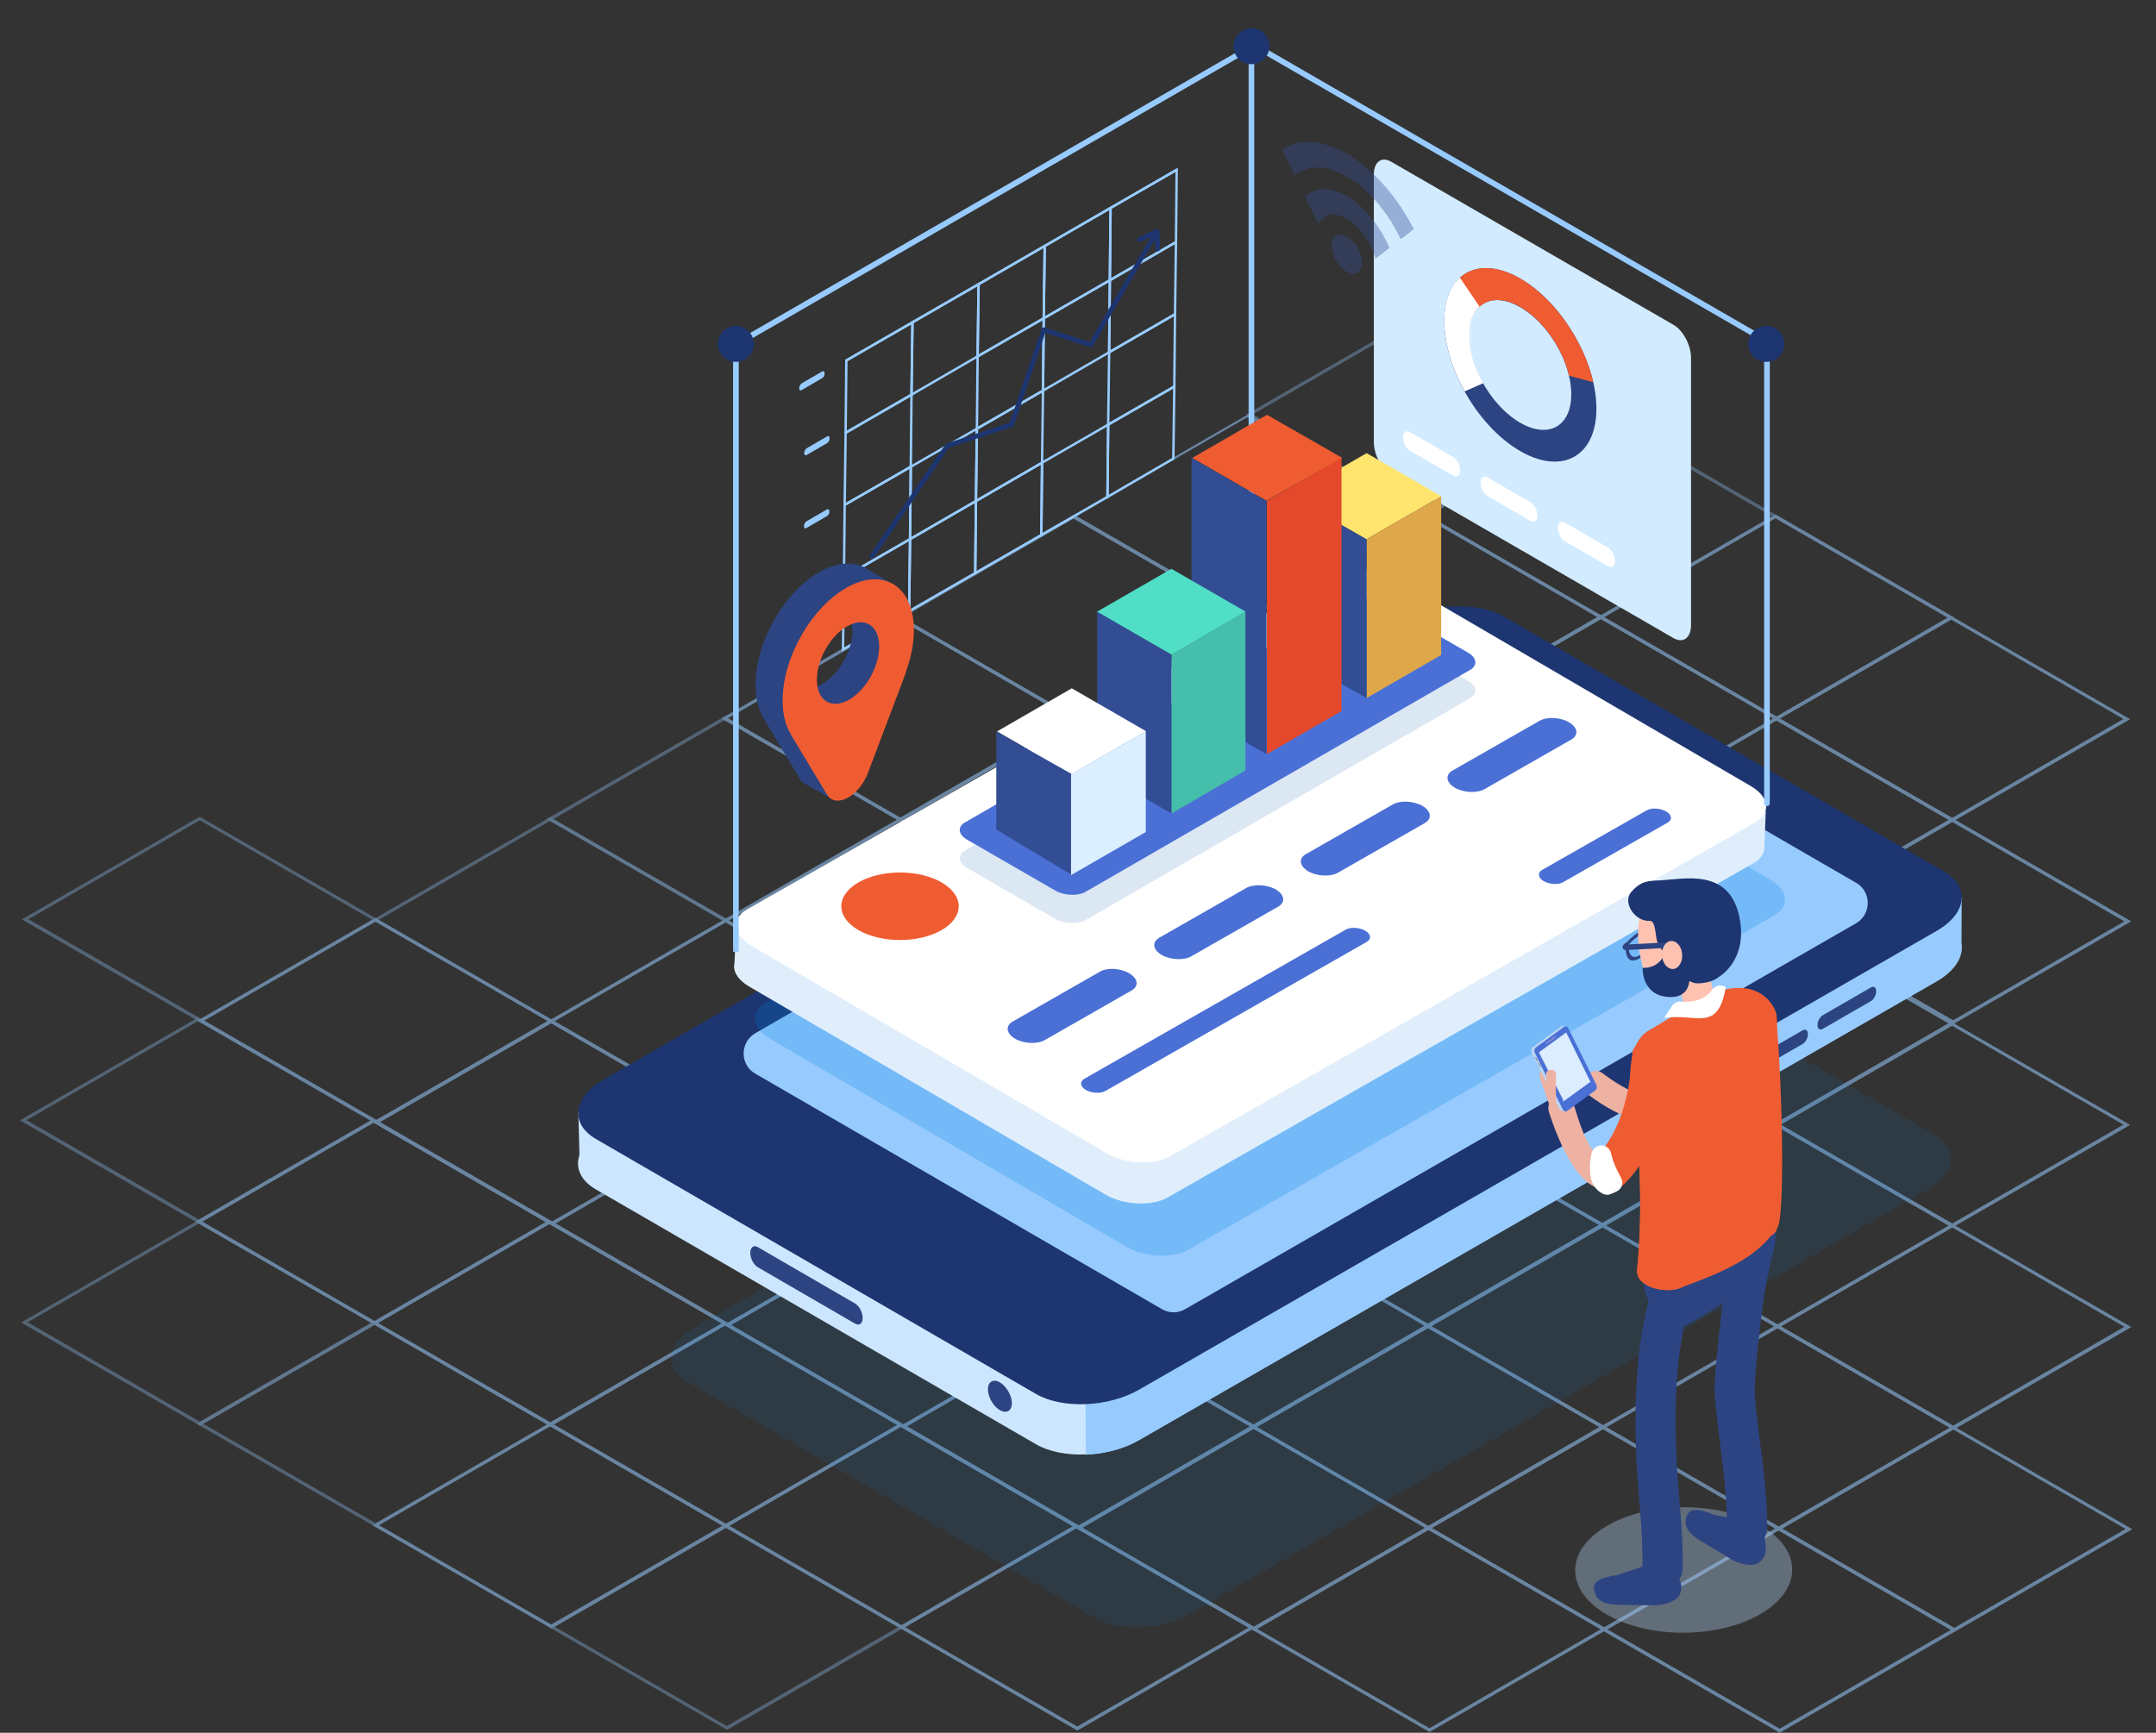
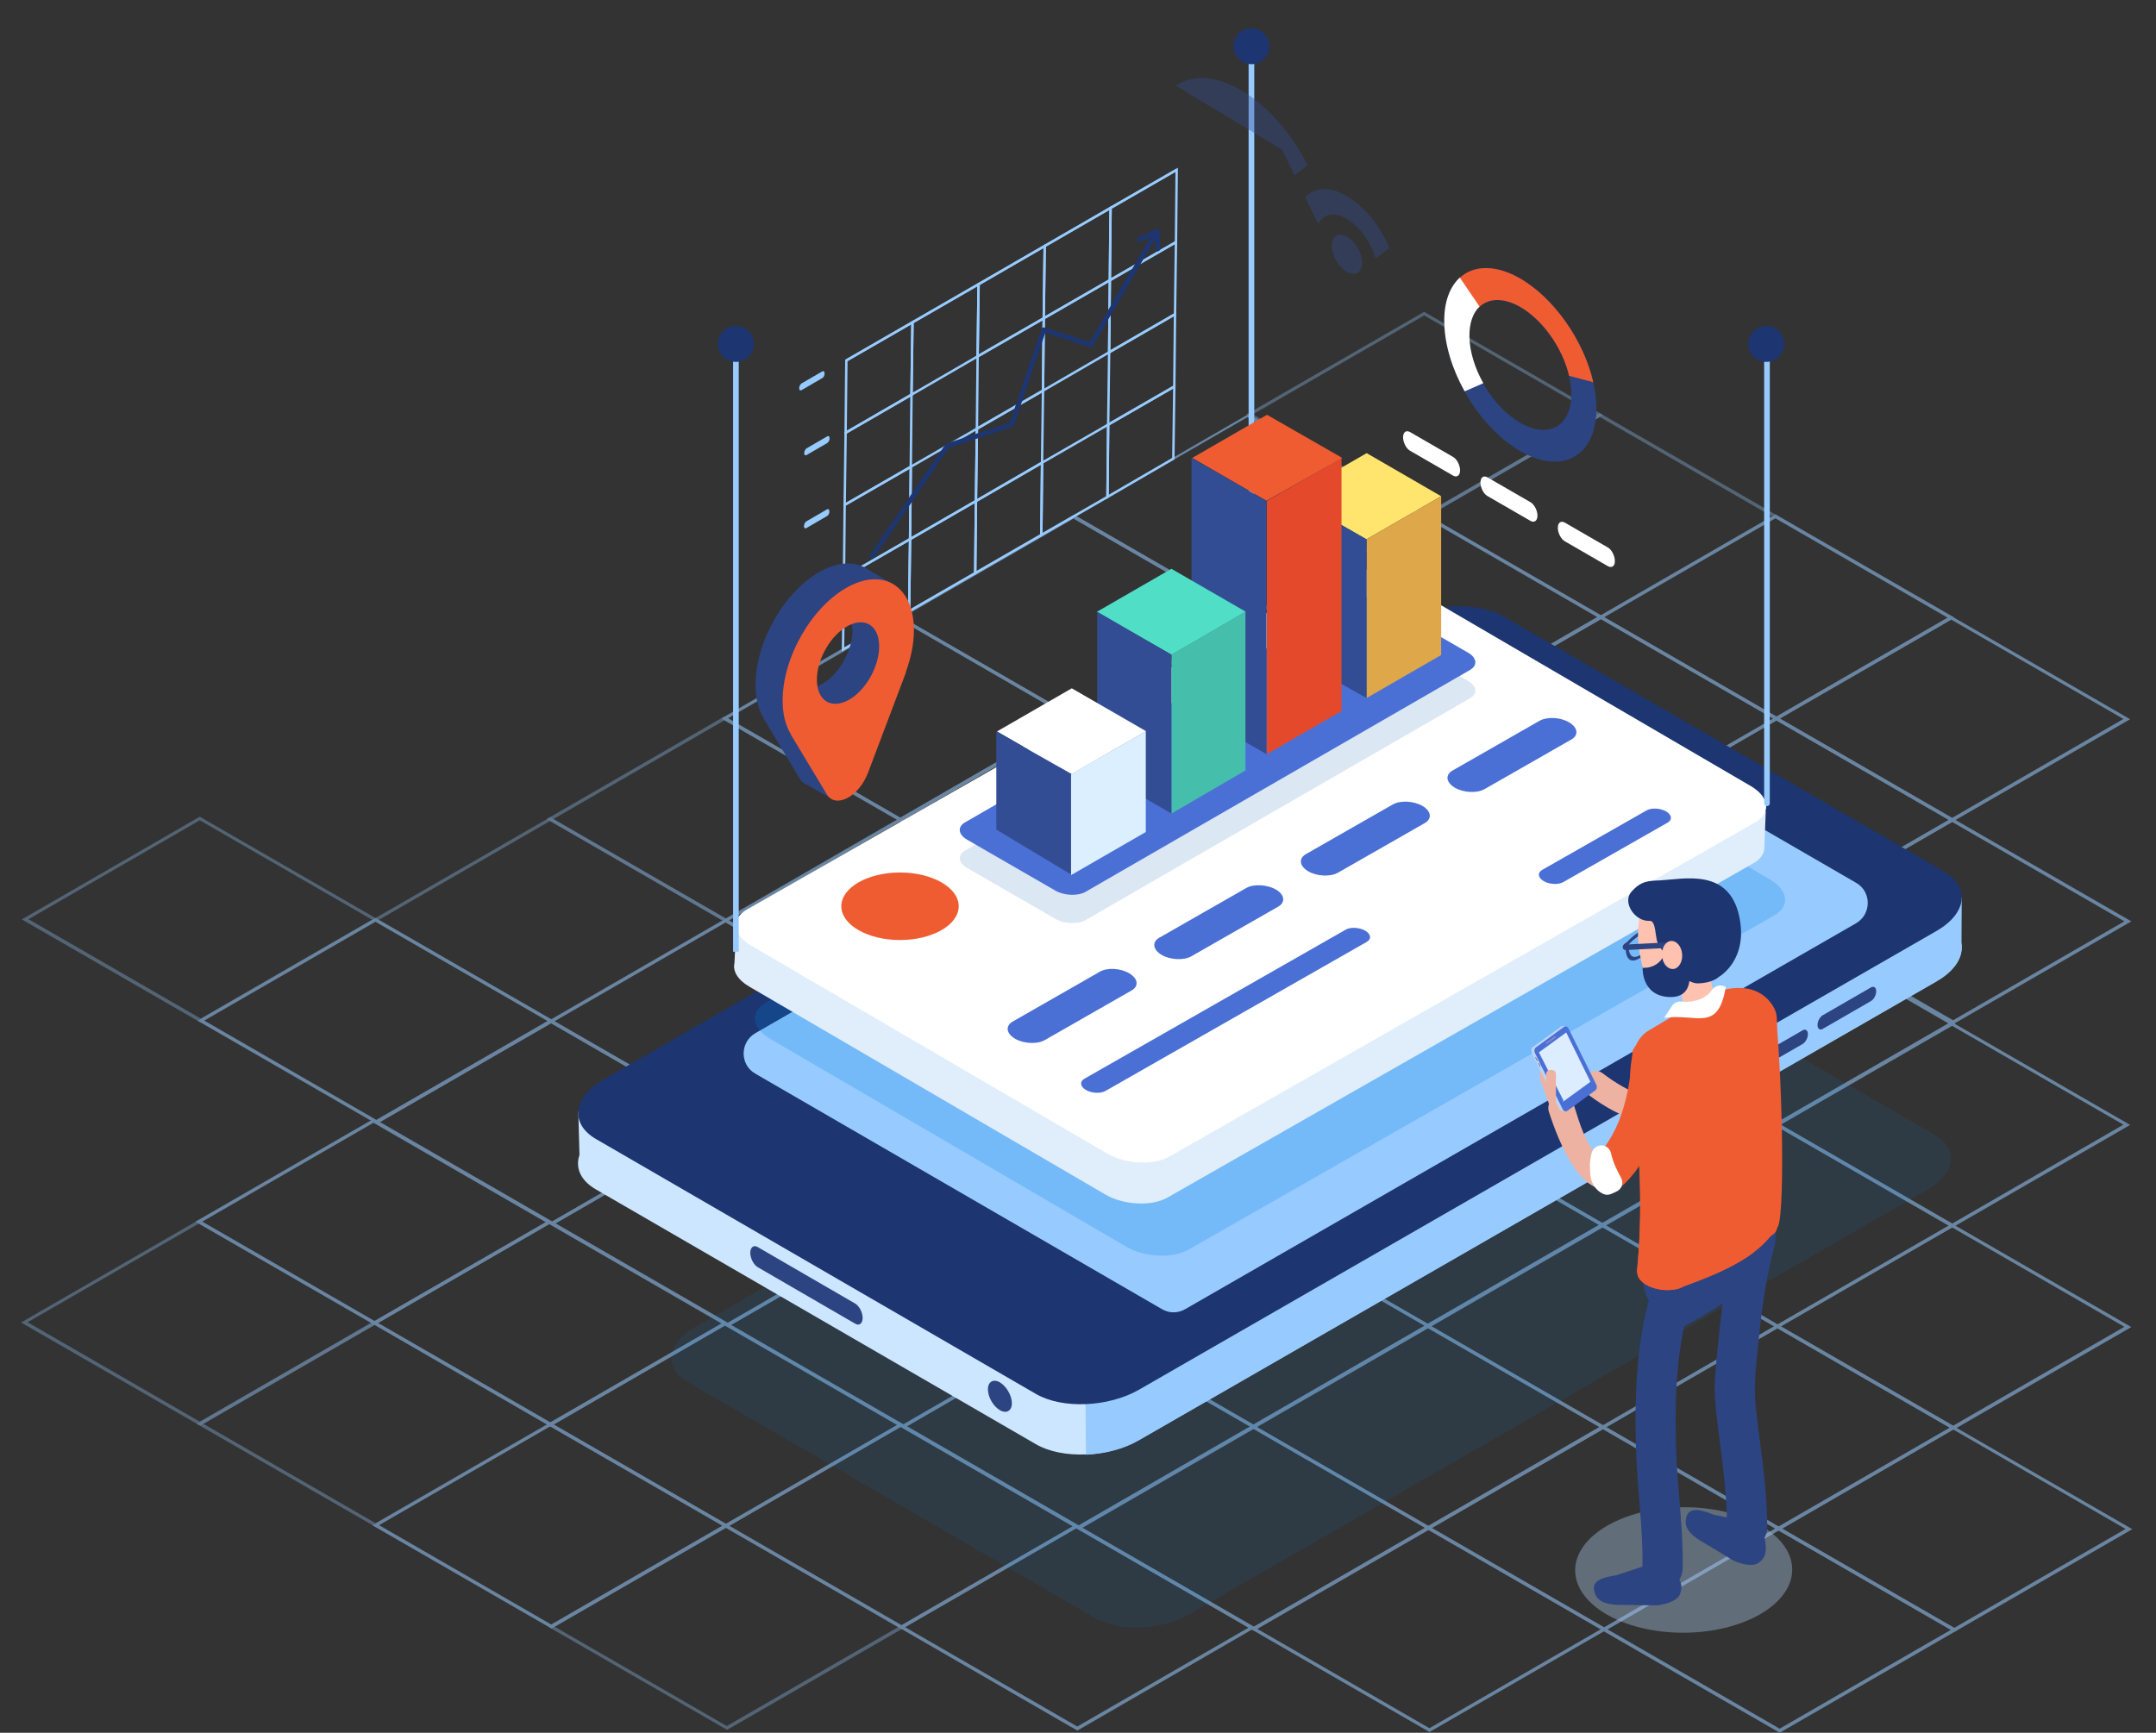
<svg xmlns="http://www.w3.org/2000/svg" xmlns:ns1="http://sodipodi.sourceforge.net/DTD/sodipodi-0.dtd" xmlns:ns2="http://www.inkscape.org/namespaces/inkscape" id="Calque_1" x="0px" y="0px" viewBox="0 0 900 723.5" xml:space="preserve" ns1:docname="data-science-discovery.svg" width="900" height="723.5" ns2:version="0.92.3 (2405546, 2018-03-11)">
  <rect x="0" y="0" width="900" height="723.5" fill="#333333" stroke="none" />
  <defs id="defs426" />
  <style type="text/css" id="style2"> .st0{opacity:0.54;} .st1{fill:#97CBFF;} .st2{opacity:0.59;fill:#97CBFF;enable-background:new ;} .st3{fill:#D2EBFF;} .st4{opacity:9.000000e-02;fill:#0091FF;enable-background:new ;} .st5{fill:#CCE6FF;} .st6{fill:#2C4482;} .st7{fill:#1D3570;} .st8{fill:url(#SVGID_1_);} .st9{opacity:0.23;fill:#007EDE;enable-background:new ;} .st10{fill:none;stroke:#97CBFF;stroke-width:2.357;stroke-miterlimit:10;} .st11{fill:none;stroke:#97CBFF;stroke-miterlimit:10;} .st12{fill:none;stroke:#A8C4E5;stroke-miterlimit:10;} .st13{fill:url(#SVGID_2_);} .st14{fill:#FFFFFF;} .st15{fill:#4A70D6;} .st16{fill:#F05C32;} .st17{opacity:0.4;fill:#A8C4E5;enable-background:new ;} .st18{fill:#FFE46E;} .st19{fill:#DEA749;} .st20{fill:#324D94;} .st21{fill:#E5492B;} .st22{fill:#50DEC6;} .st23{fill:#45BFAB;} .st24{fill:#DBEFFF;} .st25{fill:none;stroke:#97CBFF;stroke-width:2.357;stroke-linecap:round;stroke-miterlimit:10;} .st26{opacity:0.46;fill:#FFFFFF;enable-background:new ;} .st27{fill:#513554;} .st28{fill:#FCFEFF;} .st29{fill:#FFC2B0;} .st30{fill:#EDB2A1;} .st31{fill:#BBD6F2;} .st32{fill:#45446C;} .st33{fill:#DBEDFF;} .st34{fill:#8787CC;} .st35{fill:none;stroke:#1D3570;stroke-width:2;stroke-linecap:round;stroke-linejoin:round;stroke-miterlimit:10;} .st36{opacity:0.38;} </style>
  <g id="background" transform="translate(-518)">
    <g class="st0" id="g118" style="opacity:0.54">
      <g id="g116">
        <path class="st1" d="m 1040,343.3 -0.3,-0.2 -74.4,-42.9 74.3,-42.9 74.7,43.1 z m -71.9,-43.1 71.9,41.5 71.5,-41.3 -71.9,-41.5 z" id="path4" ns2:connector-curvature="0" style="fill:#97cbff" />
        <path class="st1" d="m 1113.4,385.7 -0.3,-0.2 -74.4,-42.9 74.3,-42.9 74.7,43.1 z m -72,-43.2 71.9,41.5 71.5,-41.3 -71.9,-41.5 z" id="path6" ns2:connector-curvature="0" style="fill:#97cbff" />
        <path class="st1" d="m 1186.7,428 -0.3,-0.2 -74.4,-42.9 74.3,-42.9 0.3,0.2 74.4,42.9 z m -71.9,-43.1 71.9,41.5 71.5,-41.3 -71.9,-41.5 z" id="path8" ns2:connector-curvature="0" style="fill:#97cbff" />
        <path class="st1" d="m 1260,470.4 -0.3,-0.2 -74.4,-42.9 74.3,-42.9 0.3,0.2 74.4,42.9 z m -71.9,-43.2 71.9,41.5 71.5,-41.3 -71.9,-41.5 z" id="path10" ns2:connector-curvature="0" style="fill:#97cbff" />
        <path class="st1" d="m 967.1,385.4 -0.3,-0.2 -74.4,-42.9 74.3,-42.9 74.7,43.1 z m -71.9,-43.1 71.9,41.5 71.5,-41.3 -71.9,-41.5 z" id="path12" ns2:connector-curvature="0" style="fill:#97cbff" />
        <path class="st1" d="m 1040.5,427.7 -0.3,-0.2 -74.4,-42.9 74.3,-42.9 0.3,0.2 74.4,42.9 z m -72,-43.1 71.9,41.5 71.5,-41.3 -71.9,-41.5 z" id="path14" ns2:connector-curvature="0" style="fill:#97cbff" />
        <path class="st1" d="m 1113.8,470.1 -0.3,-0.2 -74.4,-42.9 74.3,-42.9 0.3,0.2 74.4,42.9 z m -71.9,-43.2 71.9,41.5 71.5,-41.3 -71.9,-41.5 z" id="path16" ns2:connector-curvature="0" style="fill:#97cbff" />
        <path class="st1" d="m 1187.2,512.4 -0.3,-0.2 -74.4,-42.9 74.3,-42.9 0.3,0.2 74.4,42.9 z m -72,-43.1 71.9,41.5 71.5,-41.3 -71.9,-41.5 z" id="path18" ns2:connector-curvature="0" style="fill:#97cbff" />
        <path class="st1" d="m 894.3,427.5 -0.3,-0.2 -74.4,-42.9 74.3,-42.9 0.3,0.2 74.4,42.9 z m -72,-43.2 71.9,41.5 71.5,-41.3 -71.9,-41.5 z" id="path20" ns2:connector-curvature="0" style="fill:#97cbff" />
        <path class="st1" d="m 967.6,469.8 -0.3,-0.2 -74.4,-42.9 74.3,-42.9 0.3,0.2 74.4,42.9 z m -71.9,-43.1 71.9,41.5 71.5,-41.3 -71.9,-41.5 z" id="path22" ns2:connector-curvature="0" style="fill:#97cbff" />
        <path class="st1" d="m 1040.9,512.2 -0.3,-0.2 -74.4,-43 74.3,-42.9 0.3,0.2 74.4,42.9 z M 969,469 l 71.9,41.5 71.5,-41.3 -71.9,-41.5 z" id="path24" ns2:connector-curvature="0" style="fill:#97cbff" />
        <path class="st1" d="m 1114.3,554.5 -0.3,-0.2 -74.4,-42.9 74.3,-42.9 0.3,0.2 74.4,42.9 z m -72,-43.1 71.9,41.5 71.5,-41.3 -71.9,-41.5 z" id="path26" ns2:connector-curvature="0" style="fill:#97cbff" />
        <path class="st1" d="m 821.4,469.6 -0.3,-0.2 -74.4,-42.9 74.3,-42.9 0.3,0.2 74.4,42.9 z m -72,-43.2 71.9,41.5 71.5,-41.3 -71.9,-41.5 z" id="path28" ns2:connector-curvature="0" style="fill:#97cbff" />
        <path class="st1" d="m 894.7,511.9 -0.3,-0.2 -74.4,-42.9 74.3,-42.9 0.3,0.2 74.4,42.9 z m -71.9,-43.1 71.9,41.5 71.5,-41.3 -71.9,-41.5 z" id="path30" ns2:connector-curvature="0" style="fill:#97cbff" />
        <path class="st1" d="m 968.1,554.2 -0.3,-0.2 -74.4,-42.9 74.3,-42.9 0.3,0.2 74.4,42.9 z m -72,-43.1 71.9,41.5 71.5,-41.3 -71.9,-41.5 z" id="path32" ns2:connector-curvature="0" style="fill:#97cbff" />
        <path class="st1" d="m 1041.4,596.6 -0.3,-0.2 -74.4,-42.9 74.3,-42.9 0.3,0.2 74.4,42.9 z m -71.9,-43.2 71.9,41.5 71.5,-41.3 -71.9,-41.5 z" id="path34" ns2:connector-curvature="0" style="fill:#97cbff" />
        <path class="st2" d="m 601.8,427 -0.3,-0.2 -74.4,-42.9 74.3,-42.9 0.3,0.2 74.4,42.9 z m -71.9,-43.2 71.9,41.5 71.5,-41.3 -71.9,-41.5 z" id="path36" ns2:connector-curvature="0" style="opacity:0.59;fill:#97cbff;enable-background:new" />
        <path class="st1" d="m 748.5,511.6 -0.3,-0.2 -74.4,-42.9 74.3,-42.9 0.3,0.2 74.4,42.9 z M 676.6,468.5 748.5,510 820,468.7 748.1,427.2 Z" id="path38" ns2:connector-curvature="0" style="fill:#97cbff" />
        <path class="st1" d="m 821.8,554 -0.3,-0.2 -74.4,-42.9 74.3,-42.9 0.3,0.2 74.4,42.9 z m -71.9,-43.2 71.9,41.5 71.5,-41.3 -71.9,-41.5 z" id="path40" ns2:connector-curvature="0" style="fill:#97cbff" />
        <path class="st1" d="m 895.2,596.3 -0.3,-0.2 -74.4,-42.9 74.3,-42.9 0.3,0.2 74.4,42.9 z m -72,-43.1 71.9,41.5 71.5,-41.3 -71.9,-41.5 z" id="path42" ns2:connector-curvature="0" style="fill:#97cbff" />
        <path class="st1" d="m 968.5,638.7 -0.3,-0.2 -74.4,-42.9 74.3,-42.9 0.3,0.2 74.4,42.9 z m -71.9,-43.2 71.9,41.5 71.5,-41.3 -71.9,-41.5 z" id="path44" ns2:connector-curvature="0" style="fill:#97cbff" />
        <path class="st1" d="m 1332.9,512.6 -0.3,-0.2 -74.4,-42.9 74.3,-42.9 0.3,0.2 74.4,42.9 z m -71.9,-43.2 71.9,41.5 71.5,-41.3 -71.9,-41.5 z" id="path46" ns2:connector-curvature="0" style="fill:#97cbff" />
        <path class="st1" d="m 1260,554.6 -0.3,-0.2 -74.4,-42.9 74.3,-42.9 0.3,0.2 74.4,42.9 z m -71.9,-43.1 71.9,41.5 71.5,-41.3 -71.9,-41.5 z" id="path48" ns2:connector-curvature="0" style="fill:#97cbff" />
        <path class="st1" d="m 1333.4,597 -0.3,-0.2 -74.4,-42.9 74.3,-42.9 0.3,0.2 74.4,42.9 z m -72,-43.2 71.9,41.5 71.5,-41.3 -71.9,-41.5 z" id="path50" ns2:connector-curvature="0" style="fill:#97cbff" />
        <path class="st1" d="m 1187.1,596.7 -0.3,-0.2 -74.4,-42.9 74.3,-42.9 0.3,0.2 74.4,42.9 z m -71.9,-43.1 71.9,41.5 71.5,-41.3 -71.9,-41.5 z" id="path52" ns2:connector-curvature="0" style="fill:#97cbff" />
        <path class="st1" d="m 1260.5,639.1 -0.3,-0.2 -74.4,-42.9 74.2,-43 0.3,0.2 74.4,42.9 z m -72,-43.2 71.9,41.5 71.5,-41.3 -71.9,-41.5 z" id="path54" ns2:connector-curvature="0" style="fill:#97cbff" />
        <path class="st1" d="m 1333.8,681.4 -0.3,-0.2 -74.4,-42.9 74.3,-42.9 0.3,0.2 74.4,42.9 z m -71.9,-43.2 71.9,41.5 71.5,-41.3 -71.9,-41.5 z" id="path56" ns2:connector-curvature="0" style="fill:#97cbff" />
        <path class="st1" d="m 1114.3,638.8 -0.3,-0.2 -74.4,-42.9 74.3,-42.9 0.3,0.2 74.4,42.9 z m -72,-43.2 71.9,41.5 71.5,-41.3 -71.9,-41.5 z" id="path58" ns2:connector-curvature="0" style="fill:#97cbff" />
        <path class="st1" d="m 1187.6,681.1 -0.3,-0.2 -74.4,-42.9 74.3,-42.9 0.3,0.2 74.4,42.9 z m -71.9,-43.1 71.9,41.5 71.5,-41.3 -71.9,-41.5 z" id="path60" ns2:connector-curvature="0" style="fill:#97cbff" />
        <path class="st1" d="m 1260.9,723.5 -0.3,-0.2 -74.4,-42.9 74.3,-42.9 0.3,0.2 74.4,42.9 z m -71.9,-43.2 71.9,41.5 71.5,-41.3 -71.9,-41.5 z" id="path62" ns2:connector-curvature="0" style="fill:#97cbff" />
        <path class="st1" d="m 1041.4,680.9 -0.3,-0.2 -74.4,-42.9 74.3,-42.9 0.3,0.2 74.4,42.9 z m -71.9,-43.2 71.9,41.5 71.5,-41.3 -71.9,-41.5 z" id="path64" ns2:connector-curvature="0" style="fill:#97cbff" />
        <path class="st1" d="m 1114.7,723.2 -0.3,-0.2 -74.4,-42.9 74.3,-42.9 0.3,0.2 74.4,42.9 z m -71.9,-43.1 71.9,41.5 71.5,-41.3 -71.9,-41.5 z" id="path66" ns2:connector-curvature="0" style="fill:#97cbff" />
        <path class="st2" d="m 1112.9,216.2 -74.7,-43.1 74.3,-42.9 74.7,43.1 z M 1041,173 l 71.9,41.5 71.5,-41.3 -71.9,-41.5 z" id="path68" ns2:connector-curvature="0" style="opacity:0.59;fill:#97cbff;enable-background:new" />
        <path class="st2" d="m 1186.2,258.5 -74.7,-43.1 74.3,-42.9 74.7,43.1 z m -71.9,-43.1 71.9,41.5 71.5,-41.3 -71.9,-41.5 z" id="path70" ns2:connector-curvature="0" style="opacity:0.59;fill:#97cbff;enable-background:new" />
        <path class="st1" d="m 1039.2,258.6 -74.3,-42.8 74.3,-42.9 74.3,42.8 z m -72,-43.1 71.9,41.5 71.5,-41.3 -71.9,-41.5 z" id="path72" ns2:connector-curvature="0" style="fill:#97cbff" />
        <path class="st1" d="m 1113.4,300.6 -74.7,-43.1 74.3,-42.9 74.7,43.1 z m -72,-43.2 71.9,41.5 71.5,-41.3 -71.9,-41.5 z" id="path74" ns2:connector-curvature="0" style="fill:#97cbff" />
        <path class="st1" d="m 1186.7,342.9 -0.3,-0.2 -74.4,-42.9 74.3,-42.9 74.7,43.1 z m -71.9,-43.1 71.9,41.5 71.5,-41.3 -71.9,-41.5 z" id="path76" ns2:connector-curvature="0" style="fill:#97cbff" />
        <path class="st1" d="m 1260,385.3 -0.3,-0.2 -74.4,-42.9 74.3,-42.9 74.7,43.1 z m -71.9,-43.2 71.9,41.5 71.5,-41.3 -71.9,-41.5 z" id="path78" ns2:connector-curvature="0" style="fill:#97cbff" />
        <path class="st1" d="m 1333.4,427.6 -0.3,-0.2 -74.4,-42.9 74.3,-42.9 0.3,0.2 74.4,42.9 z m -72,-43.1 71.9,41.5 71.5,-41.3 -71.9,-41.5 z" id="path80" ns2:connector-curvature="0" style="fill:#97cbff" />
-         <path class="st2" d="m 601,510.9 -0.3,-0.2 -74.4,-42.9 74.3,-42.9 0.3,0.2 74.4,42.9 z m -71.9,-43.2 71.9,41.5 71.5,-41.3 -71.9,-41.5 z" id="path82" ns2:connector-curvature="0" style="opacity:0.59;fill:#97cbff;enable-background:new" />
        <path class="st1" d="m 747.7,595.6 -0.3,-0.2 -74.4,-43 74.3,-42.9 0.3,0.2 74.4,42.9 z m -71.9,-43.2 71.9,41.5 71.5,-41.3 -71.9,-41.5 z" id="path84" ns2:connector-curvature="0" style="fill:#97cbff" />
        <path class="st1" d="m 821,637.9 -0.3,-0.2 -74.4,-42.9 74.3,-42.9 0.3,0.2 74.4,42.9 z M 749.1,594.8 821,636.3 892.5,595 820.6,553.5 Z" id="path86" ns2:connector-curvature="0" style="fill:#97cbff" />
        <path class="st1" d="m 894.4,680.2 -0.4,-0.2 -74.4,-42.9 74.3,-42.9 0.3,0.2 74.4,42.9 z m -72,-43.1 71.9,41.5 71.5,-41.3 -71.9,-41.5 z" id="path88" ns2:connector-curvature="0" style="fill:#97cbff" />
        <path class="st1" d="m 967.7,722.6 -0.3,-0.2 -74.4,-43 74.3,-42.9 0.3,0.2 74.4,42.9 z m -71.9,-43.2 71.9,41.5 71.5,-41.3 -71.9,-41.5 z" id="path90" ns2:connector-curvature="0" style="fill:#97cbff" />
        <path class="st2" d="m 601.5,595.3 -0.3,-0.2 -74.4,-42.9 74.3,-42.9 0.3,0.2 74.4,42.9 z m -72,-43.2 71.9,41.5 71.5,-41.3 -71.9,-41.4 z" id="path92" ns2:connector-curvature="0" style="opacity:0.59;fill:#97cbff;enable-background:new" />
        <path class="st1" d="m 748.2,680 -0.3,-0.2 -74.4,-42.9 74.3,-42.9 0.3,0.2 74.4,42.9 z m -72,-43.2 71.9,41.5 71.5,-41.3 -71.9,-41.5 z" id="path94" ns2:connector-curvature="0" style="fill:#97cbff" />
        <path class="st2" d="m 821.5,722.3 -0.3,-0.2 -74.4,-42.9 74.3,-42.9 0.3,0.2 74.4,42.9 z m -72,-43.1 71.9,41.5 71.5,-41.3 -71.9,-41.5 z" id="path96" ns2:connector-curvature="0" style="opacity:0.59;fill:#97cbff;enable-background:new" />
        <path class="st1" d="M 966.7,301 892,257.8 966.3,214.9 1041,258 Z m -72,-43.2 71.9,41.5 71.5,-41.3 -71.9,-41.5 z" id="path98" ns2:connector-curvature="0" style="fill:#97cbff" />
        <path class="st1" d="m 893.8,343.1 -0.3,-0.2 -74.4,-42.9 74.3,-42.9 74.7,43.1 z m -71.9,-43.2 71.9,41.5 71.5,-41.3 -71.9,-41.5 z" id="path100" ns2:connector-curvature="0" style="fill:#97cbff" />
        <path class="st2" d="m 820.9,385.1 -0.3,-0.2 -74.4,-42.9 74.3,-42.9 74.7,43.1 z M 749,342 l 71.9,41.5 71.5,-41.3 -71.9,-41.5 z" id="path102" ns2:connector-curvature="0" style="opacity:0.59;fill:#97cbff;enable-background:new" />
        <path class="st2" d="m 748.1,427.2 -0.3,-0.2 -74.4,-42.9 74.3,-42.9 0.3,0.2 74.4,42.9 z m -72,-43.1 71.9,41.5 71.5,-41.3 -71.9,-41.5 z" id="path104" ns2:connector-curvature="0" style="opacity:0.59;fill:#97cbff;enable-background:new" />
        <path class="st1" d="m 675.2,469.3 -0.3,-0.2 -74.4,-42.9 74.3,-42.9 0.3,0.2 74.4,42.9 z m -72,-43.2 71.9,41.5 71.5,-41.3 -71.9,-41.5 z" id="path106" ns2:connector-curvature="0" style="fill:#97cbff" />
        <path class="st1" d="m 1259.6,300.8 -74.7,-43.1 74.3,-42.9 74.7,43.1 z m -72,-43.1 71.9,41.5 71.5,-41.3 -71.9,-41.5 z" id="path108" ns2:connector-curvature="0" style="fill:#97cbff" />
        <path class="st1" d="m 1332.9,343.2 -0.3,-0.2 -74.4,-42.9 74.3,-42.9 74.7,43.1 z M 1261,300 l 71.9,41.5 71.5,-41.3 -71.9,-41.5 z" id="path110" ns2:connector-curvature="0" style="fill:#97cbff" />
        <path class="st1" d="m 674.4,553.2 -0.4,-0.2 -74.4,-42.9 74.3,-42.9 0.3,0.2 74.4,42.9 z m -72,-43.1 71.9,41.5 71.5,-41.3 -71.9,-41.5 z" id="path112" ns2:connector-curvature="0" style="fill:#97cbff" />
        <path class="st2" d="m 674.8,637.6 -0.3,-0.2 -74.4,-42.9 74.3,-42.9 0.3,0.2 74.4,42.9 z m -71.9,-43.1 71.9,41.5 71.5,-41.3 -71.9,-41.5 z" id="path114" ns2:connector-curvature="0" style="opacity:0.59;fill:#97cbff;enable-background:new" />
      </g>
    </g>
  </g>
-   <path class="st3" d="m 698.7,266.5 -118,-68.2 c -3.9,-2.3 -7.2,-8.4 -7.2,-13.7 V 72.9 c 0,-5.3 3.2,-7.7 7.2,-5.4 l 118,68.2 c 3.9,2.3 7.2,8.4 7.2,13.7 V 261 c 0,5.3 -3.2,7.7 -7.2,5.5 z" id="path121" ns2:connector-curvature="0" style="fill:#d2ebff" />
  <path class="st4" d="M 457,675.5 287.2,577.1 c -10.2,-5.9 -8.9,-16.2 2.9,-22.9 L 598,377 c 11.8,-6.8 29.5,-7.5 39.7,-1.6 l 169.8,98.4 c 10.2,5.9 8.9,16.2 -2.9,22.9 l -308,177.2 c -11.7,6.8 -29.5,7.5 -39.6,1.6 z" id="path123" ns2:connector-curvature="0" />
  <g id="g150" transform="translate(-518)">
    <path class="st5" d="m 759.9,482.5 -0.5,-18.4 23.7,15.4 c 0,0 -6.7,16.7 -7.4,16.1 -0.7,-0.6 -15.8,-13.1 -15.8,-13.1 z" id="path125" ns2:connector-curvature="0" style="fill:#cce6ff" />
    <path class="st5" d="M 950.4,603 766.7,496.6 c -11,-6.4 -9.6,-17.5 3.1,-24.8 l 333,-191.6 c 12.7,-7.3 32,-8.1 43,-1.7 l 183.6,106.4 c 11,6.4 9.6,17.5 -3.1,24.8 l -333,191.6 c -12.7,7.3 -31.9,8.1 -42.9,1.7 z" id="path127" ns2:connector-curvature="0" style="fill:#cce6ff" />
    <path class="st1" d="m 970.5,501.1 132.4,-220.8 c 12.7,-7.3 32,-8.1 43,-1.7 L 1329.5,385 c 11,6.4 9.6,17.5 -3.1,24.8 l -333,191.6 c -6.4,3.7 -14.4,5.7 -22.1,6 z" id="path129" ns2:connector-curvature="0" style="fill:#97cbff" />
    <polygon class="st1" points="1149.2,382.3 1336.9,374.7 1336.8,396.1 1131.6,461.2 1115.4,428 " id="polygon131" style="fill:#97cbff" />
    <path class="st6" d="m 940.4,585.9 c 0,3.2 -2.3,4.5 -5,2.9 -2.8,-1.6 -5,-5.5 -5,-8.7 0,-3.2 2.3,-4.5 5,-2.9 2.7,1.6 5,5.5 5,8.7 z" id="path133" ns2:connector-curvature="0" style="fill:#2c4482" />
    <path class="st7" d="M 950.4,582 766.8,475.6 c -11,-6.4 -9.6,-17.5 3.1,-24.8 l 333,-191.6 c 12.7,-7.3 32,-8.1 43,-1.7 l 183.6,106.4 c 11,6.4 9.6,17.5 -3.1,24.8 l -333,191.6 c -12.8,7.3 -32,8.1 -43,1.7 z" id="path135" ns2:connector-curvature="0" style="fill:#1d3570" />
    <path class="st6" d="m 875,552.7 -40.7,-23.6 c -1.7,-1 -3.1,-3.7 -3.1,-6 v 0 c 0,-2.3 1.4,-3.4 3.1,-2.4 l 40.7,23.6 c 1.7,1 3.1,3.7 3.1,6 v 0 c 0,2.3 -1.4,3.4 -3.1,2.4 z" id="path137" ns2:connector-curvature="0" style="fill:#2c4482" />
    <path class="st6" d="M 1278.9,429.6 1299,418 c 1.2,-0.7 2.2,-2.5 2.2,-4.1 v 0 c 0,-1.6 -1,-2.3 -2.2,-1.6 l -20.1,11.6 c -1.2,0.7 -2.2,2.5 -2.2,4.1 v 0 c 0,1.6 1,2.3 2.2,1.6 z" id="path139" ns2:connector-curvature="0" style="fill:#2c4482" />
    <path class="st6" d="m 1250.4,447.5 20.1,-11.6 c 1.2,-0.7 2.2,-2.5 2.2,-4.1 v 0 c 0,-1.6 -1,-2.3 -2.2,-1.6 l -20.1,11.6 c -1.2,0.7 -2.2,2.5 -2.2,4.1 v 0 c 0,1.5 1,2.2 2.2,1.6 z" id="path141" ns2:connector-curvature="0" style="fill:#2c4482" />
    <linearGradient id="SVGID_1_" gradientUnits="userSpaceOnUse" x1="828.425" y1="315.44" x2="1297.675" y2="315.44" gradientTransform="matrix(1,0,0,-1,518,723.89)">
      <stop offset="0" style="stop-color:#97CBFF" id="stop143" />
      <stop offset="0.982" style="stop-color:#4A70D6" id="stop145" />
    </linearGradient>
    <path class="st8" d="m 1113.3,270.3 -280,161.1 c -6.5,3.8 -6.5,13.2 0,16.9 l 169.7,98.3 c 3,1.8 6.7,1.8 9.8,0 l 280,-161.1 c 6.5,-3.8 6.5,-13.2 0,-16.9 L 1123,270.3 c -3,-1.8 -6.7,-1.8 -9.7,0 z" id="path148" style="fill:url(#SVGID_1_)" ns2:connector-curvature="0" />
  </g>
  <path class="st9" d="M 564.2,279.1 319.6,418.7 c -6.6,3.8 -5.8,10.5 1.8,15 l 148.8,86.9 c 7.6,4.4 19.3,5 25.9,1.2 L 740.7,382.2 c 6.6,-3.8 5.8,-10.5 -1.8,-15 L 590.1,280.3 c -7.6,-4.4 -19.3,-5 -25.9,-1.2 z" id="path152" ns2:connector-curvature="0" style="opacity:0.23;fill:#007ede;enable-background:new" />
  <line class="st10" x1="522.4" y1="230.5" x2="522.4" y2="19.3" id="line154" style="fill:none;stroke:#97cbff;stroke-width:2.357;stroke-miterlimit:10" />
  <g id="g196" transform="translate(-518)">
    <g id="g194">
      <line class="st11" x1="1009.2" y1="70.9" x2="871.3" y2="150.5" id="line156" style="fill:none;stroke:#97cbff;stroke-miterlimit:10" />
      <polygon class="st11" points="981.6,86.8 981.3,117 1008.9,101.1 1009.2,70.9 " id="polygon158" style="fill:none;stroke:#97cbff;stroke-miterlimit:10" />
      <polygon class="st11" points="954.1,102.7 953.7,132.9 981.3,117 981.6,86.8 " id="polygon160" style="fill:none;stroke:#97cbff;stroke-miterlimit:10" />
      <polygon class="st11" points="926.5,118.7 926.1,148.8 953.7,132.9 954.1,102.7 " id="polygon162" style="fill:none;stroke:#97cbff;stroke-miterlimit:10" />
      <polygon class="st11" points="898.9,134.6 898.5,164.8 926.1,148.8 926.5,118.7 " id="polygon164" style="fill:none;stroke:#97cbff;stroke-miterlimit:10" />
      <polygon class="st11" points="871.3,150.5 871,180.7 898.5,164.8 898.9,134.6 " id="polygon166" style="fill:none;stroke:#97cbff;stroke-miterlimit:10" />
      <polygon class="st11" points="981.3,117 981,147.1 1008.5,131.2 1008.9,101.1 " id="polygon168" style="fill:none;stroke:#97cbff;stroke-miterlimit:10" />
      <polygon class="st11" points="953.7,132.9 953.4,163.1 981,147.1 981.3,117 " id="polygon170" style="fill:none;stroke:#97cbff;stroke-miterlimit:10" />
      <polygon class="st11" points="926.1,148.8 925.8,179 953.4,163.1 953.7,132.9 " id="polygon172" style="fill:none;stroke:#97cbff;stroke-miterlimit:10" />
      <polygon class="st11" points="871,180.7 870.6,210.8 898.2,194.9 898.5,164.8 " id="polygon174" style="fill:none;stroke:#97cbff;stroke-miterlimit:10" />
      <polygon class="st11" points="981,147.1 980.6,177.3 1008.2,161.4 1008.5,131.2 " id="polygon176" style="fill:none;stroke:#97cbff;stroke-miterlimit:10" />
      <polygon class="st11" points="925.8,179 925.4,209.2 953,193.2 953.4,163.1 " id="polygon178" style="fill:none;stroke:#97cbff;stroke-miterlimit:10" />
      <polygon class="st11" points="898.2,194.9 897.9,225.1 925.4,209.2 925.8,179 " id="polygon180" style="fill:none;stroke:#97cbff;stroke-miterlimit:10" />
      <polygon class="st11" points="870.6,210.8 870.3,241 897.9,225.1 898.2,194.9 " id="polygon182" style="fill:none;stroke:#97cbff;stroke-miterlimit:10" />
      <polygon class="st11" points="980.6,177.3 980.3,207.5 1007.8,191.5 1008.2,161.4 " id="polygon184" style="fill:none;stroke:#97cbff;stroke-miterlimit:10" />
      <polygon class="st11" points="953,193.2 952.7,223.4 980.3,207.5 980.6,177.3 " id="polygon186" style="fill:none;stroke:#97cbff;stroke-miterlimit:10" />
      <polygon class="st11" points="925.4,209.2 925.1,239.3 952.7,223.4 953,193.2 " id="polygon188" style="fill:none;stroke:#97cbff;stroke-miterlimit:10" />
      <polygon class="st11" points="897.9,225.1 897.5,255.2 925.1,239.3 925.4,209.2 " id="polygon190" style="fill:none;stroke:#97cbff;stroke-miterlimit:10" />
      <polygon class="st11" points="870.3,241 869.9,271.2 897.5,255.2 897.9,225.1 " id="polygon192" style="fill:none;stroke:#97cbff;stroke-miterlimit:10" />
    </g>
  </g>
  <path class="st12" d="M 530.7,202" id="path198" ns2:connector-curvature="0" style="fill:none;stroke:#a8c4e5;stroke-miterlimit:10" />
  <g id="g229" transform="translate(-518)">
    <linearGradient id="SVGID_2_" gradientUnits="userSpaceOnUse" x1="824.434" y1="345.19" x2="1255.1" y2="345.19" gradientTransform="matrix(1,0,0,-1,518,723.89)">
      <stop offset="0" style="stop-color:#E0EEFC" id="stop200" />
      <stop offset="0.389" style="stop-color:#B2D4F7" id="stop202" />
      <stop offset="1" style="stop-color:#97CBFF" id="stop204" />
    </linearGradient>
    <path class="st13" d="m 1241.8,341.8 -142.5,-83.2 c -7.6,-4.4 -19.3,-5 -25.9,-1.2 l -234.1,133.7 -4.4,-3.8 -9.6,-0.5 -0.7,15.3 c -0.8,3.3 1.3,7 6.1,9.8 l 148.8,86.9 c 7.6,4.4 19.3,5 25.9,1.2 L 1250,360.4 c 2.9,-1.6 4.3,-3.8 4.5,-6.1 v 0 -0.1 -0.1 l 0.6,-15.4 z" id="path207" style="fill:url(#SVGID_2_)" ns2:connector-curvature="0" />
    <path class="st14" d="M 1074.3,240.2 829.7,379.8 c -6.6,3.8 -5.8,10.5 1.8,15 l 148.8,86.9 c 7.6,4.4 19.3,5 25.9,1.2 l 244.6,-139.6 c 6.6,-3.8 5.8,-10.5 -1.8,-15 l -148.8,-86.9 c -7.6,-4.4 -19.2,-5 -25.9,-1.2 z" id="path209" ns2:connector-curvature="0" style="fill:#ffffff" />
    <path class="st15" d="m 1205.3,338.4 -43.5,24.8 c -2.1,1.2 -1.8,3.3 0.6,4.7 v 0 c 2.4,1.4 6.1,1.6 8.2,0.4 l 43.5,-24.8 c 2.1,-1.2 1.8,-3.3 -0.6,-4.7 v 0 c -2.5,-1.4 -6.1,-1.6 -8.2,-0.4 z" id="path211" ns2:connector-curvature="0" style="fill:#4a70d6" />
    <path class="st15" d="m 1090.8,253.6 -41.6,23.7 c -2.6,1.5 -2.3,4.1 0.7,5.9 v 0 c 3,1.7 7.6,2 10.2,0.5 l 41.6,-23.7 c 2.6,-1.5 2.3,-4.1 -0.7,-5.9 v 0 c -3,-1.8 -7.6,-2 -10.2,-0.5 z" id="path213" ns2:connector-curvature="0" style="fill:#4a70d6" />
    <path class="st15" d="m 1079.7,388.2 -109,62.2 c -2.1,1.2 -1.8,3.3 0.6,4.7 v 0 c 2.4,1.4 6.1,1.6 8.2,0.4 l 109,-62.2 c 2.1,-1.2 1.8,-3.3 -0.6,-4.7 v 0 c -2.5,-1.4 -6.2,-1.6 -8.2,-0.4 z" id="path215" ns2:connector-curvature="0" style="fill:#4a70d6" />
    <g id="g225">
      <path class="st15" d="m 977,405.8 -36.2,20.7 c -3.2,1.8 -2.8,5 0.9,7.2 v 0 c 3.6,2.1 9.2,2.4 12.4,0.6 l 36.2,-20.7 c 3.2,-1.8 2.8,-5 -0.9,-7.2 v 0 c -3.7,-2.2 -9.3,-2.5 -12.4,-0.6 z" id="path217" ns2:connector-curvature="0" style="fill:#4a70d6" />
      <path class="st15" d="m 1038.2,370.8 -36.2,20.7 c -3.2,1.8 -2.8,5 0.9,7.2 v 0 c 3.6,2.1 9.2,2.4 12.4,0.6 l 36.2,-20.7 c 3.2,-1.8 2.8,-5 -0.9,-7.2 v 0 c -3.7,-2.1 -9.3,-2.4 -12.4,-0.6 z" id="path219" ns2:connector-curvature="0" style="fill:#4a70d6" />
      <path class="st15" d="m 1099.4,335.9 -36.2,20.7 c -3.2,1.8 -2.8,5 0.9,7.2 v 0 c 3.6,2.1 9.2,2.4 12.4,0.6 l 36.2,-20.7 c 3.2,-1.8 2.8,-5 -0.9,-7.2 v 0 c -3.7,-2.1 -9.3,-2.4 -12.4,-0.6 z" id="path221" ns2:connector-curvature="0" style="fill:#4a70d6" />
      <path class="st15" d="m 1160.6,301 -36.2,20.7 c -3.2,1.8 -2.8,5 0.9,7.2 v 0 c 3.6,2.1 9.2,2.4 12.4,0.6 l 36.2,-20.7 c 3.2,-1.8 2.8,-5 -0.9,-7.2 v 0 c -3.7,-2.2 -9.3,-2.4 -12.4,-0.6 z" id="path223" ns2:connector-curvature="0" style="fill:#4a70d6" />
    </g>
    <ellipse class="st16" cx="893.7" cy="378.4" rx="24.5" ry="14.1" id="ellipse227" style="fill:#f05c32" />
  </g>
  <path class="st17" d="m 613.7,291.5 -160.6,92.7 c -3.2,1.8 -8.8,1.6 -12.5,-0.5 l -36.9,-21.3 c -3.7,-2.1 -4.1,-5.4 -0.9,-7.2 l 160.6,-92.7 c 3.2,-1.8 8.8,-1.6 12.5,0.5 l 36.9,21.3 c 3.7,2.1 4.1,5.3 0.9,7.2 z" id="path231" ns2:connector-curvature="0" style="opacity:0.4;fill:#a8c4e5;enable-background:new" />
  <path class="st15" d="m 613.7,279.7 -160.6,92.7 c -3.2,1.8 -8.8,1.6 -12.5,-0.5 l -36.9,-21.3 c -3.7,-2.1 -4.1,-5.4 -0.9,-7.2 l 160.6,-92.7 c 3.2,-1.8 8.8,-1.6 12.5,0.5 l 36.9,21.3 c 3.7,2.1 4.1,5.3 0.9,7.2 z" id="path233" ns2:connector-curvature="0" style="fill:#4a70d6" />
  <polygon class="st18" points="1057.3,207.2 1088.4,225.2 1119.6,207.2 1088.5,189.2 " id="polygon235" transform="translate(-518)" style="fill:#ffe46e" />
  <polygon class="st19" points="1088.4,225.2 1088.4,291.5 1119.6,273.5 1119.6,207.2 " id="polygon237" transform="translate(-518)" style="fill:#dea749" />
  <polygon class="st20" points="1088.5,225.2 1088.5,291.5 1056.6,273.5 1056.6,207.2 " id="polygon239" transform="translate(-518)" style="fill:#324d94" />
  <polygon class="st16" points="1015.7,191.2 1046.7,209.1 1078.3,191.2 1046.9,173.2 " id="polygon241" transform="translate(-518)" style="fill:#f05c32" />
  <polygon class="st21" points="1078,230.6 1078,296.9 1046.8,314.9 1046.8,209.2 1078,191.2 " id="polygon243" transform="translate(-518)" style="fill:#e5492b" />
  <polygon class="st20" points="1015.4,191.2 1046.7,209.2 1046.7,314.9 1015.4,296.9 " id="polygon245" transform="translate(-518)" style="fill:#324d94" />
  <polygon class="st22" points="975.8,255.5 1007.1,273.4 1038,255.4 1007,237.5 " id="polygon247" transform="translate(-518)" style="fill:#50dec6" />
  <polygon class="st23" points="1007,273.4 1007,339.7 1037.9,321.7 1037.9,255.4 " id="polygon249" transform="translate(-518)" style="fill:#45bfab" />
  <polygon class="st20" points="1007,273.4 1007,339.7 976,321.7 976,255.4 " id="polygon251" transform="translate(-518)" style="fill:#324d94" />
  <polygon class="st14" points="934.2,305.4 965.2,323.3 996.4,305.3 965.4,287.4 " id="polygon253" transform="translate(-518)" style="fill:#ffffff" />
  <polygon class="st20" points="965.7,323.4 965.7,365.5 933.9,346.4 933.9,305.4 " id="polygon255" transform="translate(-518)" style="fill:#324d94" />
  <g id="g263" transform="translate(-518)">
    <g id="g261">
      <g id="g259">
        <polygon class="st24" points="996.3,347.4 965.1,365.4 965.1,323.3 996.3,305.3 " id="polygon257" style="fill:#dbefff" />
      </g>
    </g>
  </g>
  <path class="st6" d="m 360.4,236.7 12.9,7.5 c 0,0 -5.1,3 -5.4,3 -0.3,0 -13.2,-5.6 -13.2,-5.6 z" id="path265" ns2:connector-curvature="0" style="fill:#2c4482" />
  <path class="st10" d="M 737.4,142.4" id="path267" ns2:connector-curvature="0" style="fill:none;stroke:#97cbff;stroke-width:2.357;stroke-miterlimit:10" />
-   <polyline class="st10" points="824.9,144 1041.6,18.9 1255.4,142.4 " id="polyline269" transform="translate(-518)" style="fill:none;stroke:#97cbff;stroke-width:2.357;stroke-miterlimit:10" />
  <line class="st10" x1="307.2" y1="397.4" x2="307.2" y2="143.6" id="line271" style="fill:none;stroke:#97cbff;stroke-width:2.357;stroke-miterlimit:10" />
  <line class="st25" x1="737.6" y1="335.4" x2="737.6" y2="142.4" id="line273" style="fill:none;stroke:#97cbff;stroke-width:2.357;stroke-linecap:round;stroke-miterlimit:10" />
  <circle class="st7" cx="307.2" cy="143.6" r="7.5" id="circle275" style="fill:#1d3570" />
  <circle class="st7" cx="522.4" cy="19.3" id="ellipse277" r="7.5" style="fill:#1d3570" />
  <path class="st7" d="m 744.8,143.6 c 0,4.1 -3.3,7.5 -7.5,7.5 -4.2,0 -7.5,-3.3 -7.5,-7.5 0,-4.1 3.3,-7.5 7.5,-7.5 4.2,0 7.5,3.4 7.5,7.5 z" id="path279" ns2:connector-curvature="0" style="fill:#1d3570" />
  <g id="g383" transform="translate(-518)">
    <ellipse transform="matrix(1,-0.005,0.005,1,-3.534,6.631)" class="st17" cx="1221.1" cy="655" rx="45.3" ry="26.2" id="ellipse281" style="opacity:0.4;fill:#a8c4e5;enable-background:new" />
    <path class="st6" d="m 1192.9,657.7 18.2,-6.1 5.5,4.4 c 2.9,3.7 4.1,5.9 2.7,9.6 -1.2,3.1 -6.6,4.4 -9.7,4.7 l -14.1,-0.2 c -10.2,0.2 -11.5,-3.3 -12.1,-6.3 v 0 c -0.6,-3.8 3.4,-5.2 9.5,-6.1 z" id="path283" ns2:connector-curvature="0" style="fill:#2c4482" />
    <path class="st6" d="m 1233.5,632.5 18.8,3.8 2.5,6.5 c 0.6,4.7 0.6,7.2 -2.5,9.6 -2.6,2.1 -7.9,0.5 -10.7,-0.8 l -12.1,-7.3 c -8.9,-4.9 -8.3,-8.6 -7.3,-11.6 v 0 c 1.5,-3.3 5.6,-2.5 11.3,-0.2 z" id="path285" ns2:connector-curvature="0" style="fill:#2c4482" />
    <path class="st26" d="m 1212.3,385.5 0.2,2 c 0,0 0.6,5.9 6,2 5.4,-3.9 4.1,-11.2 4.1,-11.2 0,0 -4.5,0.1 -10.3,7.2 z" id="path287" ns2:connector-curvature="0" style="opacity:0.46;fill:#ffffff;enable-background:new" />
    <path class="st27" d="m 1223.4,376.5 c 0,0 -5.4,0.5 -12.8,9 l 0.1,2.4 h 0.1 c 0,0 0.8,6.9 7.7,1.9 7.1,-5.2 4.9,-13.3 4.9,-13.3 z m -5.1,12.1 c -5.2,3.8 -5.8,-1.4 -5.8,-1.4 l -0.2,-1.7 c 5.6,-6.6 10,-7 10,-7 0,0 1.2,6.4 -4,10.1 z" id="path289" ns2:connector-curvature="0" style="fill:#513554" />
    <polygon class="st27" points="1208.1,387 1208.2,389.5 1212.4,386.8 1212.3,384.2 " id="polygon291" style="fill:#513554" />
    <path class="st27" d="m 1223.4,378.5 0.7,-0.5 c 0.4,-0.3 0.7,-0.9 0.7,-1.5 v 0 c 0,-0.6 -0.4,-0.8 -0.8,-0.5 l -0.7,0.5 c -0.4,0.3 -0.7,0.9 -0.7,1.5 v 0 c 0,0.5 0.3,0.8 0.8,0.5 z" id="path293" ns2:connector-curvature="0" style="fill:#513554" />
    <path class="st27" d="m 1196.2,396.1 0.7,-0.5 c 0.4,-0.3 0.7,-0.9 0.7,-1.5 v 0 c 0,-0.6 -0.4,-0.8 -0.8,-0.5 l -0.7,0.5 c -0.4,0.3 -0.7,0.9 -0.7,1.5 v 0 c 0.1,0.6 0.4,0.8 0.8,0.5 z" id="path295" ns2:connector-curvature="0" style="fill:#513554" />
    <g id="g309">
      <g id="g307">
        <g id="g301">
          <g id="g299">
            <path class="st6" d="m 1202.5,400.1 c 7,-4 7,-11.5 7,-11.5 h 0.1 l -0.1,-2.4 c -7.7,1.3 -12.8,7.7 -12.8,7.7 0,0 -1.3,10.3 5.8,6.2 z m -4.7,-5.6 c 0,0 4.1,-5.1 10,-6 v 1.8 c 0,0 0,5.5 -5.2,8.5 -5.2,3.1 -4.8,-4.3 -4.8,-4.3 z" id="path297" ns2:connector-curvature="0" style="fill:#2c4482" />
          </g>
        </g>
        <g id="g305">
          <path class="st6" d="m 1207,391.8 v 0 c 0.2,-0.3 0.2,-0.5 0,-0.7 l -1.6,-1.3 c -0.1,-0.1 -0.4,0 -0.5,0.3 v 0 c -0.2,0.3 -0.2,0.5 0,0.7 l 1.6,1.3 c 0.1,0.1 0.3,0 0.5,-0.3 z" id="path303" ns2:connector-curvature="0" style="fill:#2c4482" />
        </g>
      </g>
    </g>
    <path class="st28" d="m 1221.9,381.7 v 0 c 0.2,-0.3 0.2,-0.5 0,-0.7 l -1.6,-1.3 c -0.1,-0.1 -0.4,0 -0.5,0.3 v 0 c -0.2,0.3 -0.2,0.5 0,0.7 l 1.6,1.3 c 0.1,0.1 0.4,0 0.5,-0.3 z" id="path311" ns2:connector-curvature="0" style="fill:#fcfeff" />
    <path class="st29" d="m 1234.2,418.5 -4.3,-19 -11.6,7.8 3.5,17.3 c 0.4,2.8 13.3,0.4 12.4,-6.1 z" id="path313" ns2:connector-curvature="0" style="fill:#ffc2b0" />
    <path class="st29" d="m 1223.3,371.2 c 0,0 10.3,-9.7 13.3,9.7 2.1,13.5 -4.4,26.4 -14.6,33.3 -6.4,4.3 -15.5,1.4 -16.8,-5.3 -3.1,-9.6 -4.5,-18.7 -2.5,-27.1 -1.7,-8 4.3,-6 13.9,-7.9 z" id="path315" ns2:connector-curvature="0" style="fill:#ffc2b0" />
    <path class="st7" d="m 1235.5,407.9 c 0,0 12.5,-6.9 8.5,-25.4 -4.4,-20 -22.7,-15.5 -33.1,-14.9 -4.6,0.2 -7.9,0.1 -12,4.9 -3.7,4.4 1.6,12.4 7.8,12 2.5,-0.1 2.3,6.5 3.1,8.7 1.5,3.8 4.2,5.4 5.7,9.1 1.4,3.5 7.6,8.4 11.2,8.3 6.3,-0.1 8.8,-2.7 8.8,-2.7 z" id="path317" ns2:connector-curvature="0" style="fill:#1d3570" />
    <path class="st6" d="m 1196.6,396.7 17.3,-0.9 c 0.6,0 1.1,-0.6 1.1,-1.2 v 0 c 0,-0.6 -0.6,-1.1 -1.2,-1.1 l -17.3,0.9 c -0.6,0 -1.1,0.6 -1.1,1.2 v 0 c 0.1,0.7 0.6,1.1 1.2,1.1 z" id="path319" ns2:connector-curvature="0" style="fill:#2c4482" />
    <path class="st7" d="m 1222.3,403.1 c 0.7,0.4 4.1,13.7 -7.5,13.2 -11.7,-0.5 -11.1,-12.2 -11.1,-12.2 0,0 9.4,1 10.2,-10.6 0.8,-11.5 8.4,9.6 8.4,9.6 z" id="path321" ns2:connector-curvature="0" style="fill:#1d3570" />
    <path class="st29" d="m 1211.8,399 c 0.2,3.2 2.2,5.7 4.6,5.6 0.3,0 0.5,-0.1 0.7,-0.1 1.9,-0.6 3.3,-3.1 3.1,-6 -0.2,-3.2 -2.2,-5.7 -4.6,-5.6 -2.3,0.1 -4,2.8 -3.8,6.1 z" id="path323" ns2:connector-curvature="0" style="fill:#ffc2b0" />
    <path class="st30" d="m 1171,464.5 v 0 c 2.5,-0.9 3.9,-3.7 3,-6.2 l -3.8,-10.9 c -0.9,-2.5 -3.7,-3.9 -6.2,-3 v 0 c -2.5,0.9 -3.9,3.7 -3,6.2 l 3.8,10.9 c 0.8,2.5 3.6,3.9 6.2,3 z" id="path325" ns2:connector-curvature="0" style="fill:#edb2a1" />
    <g id="g329">
      <path class="st30" d="m 1249.9,444.8 c -5.2,10.4 -13.8,19.2 -24.9,23.1 -15.3,5.4 -31.1,-1.2 -43.4,-10.4 -5.5,-4.1 -0.1,-13.5 5.5,-9.3 9.9,7.5 22.5,14 35.1,9.4 8.4,-3.1 14.5,-10.4 18.4,-18.2 3,-6.3 12.4,-0.8 9.3,5.4 z" id="path327" ns2:connector-curvature="0" style="fill:#edb2a1" />
    </g>
    <g id="g333">
      <path class="st6" d="m 1224.9,539.6 c -7.2,21.1 -7.9,43.8 -7.2,65.9 0.5,16.4 3.1,33 2.7,49.5 -0.3,10.8 -17.1,10.8 -16.8,0 0.4,-16.9 -2.3,-34 -2.7,-51 -0.6,-23 0.3,-47 7.8,-68.9 3.5,-10.2 19.7,-5.8 16.2,4.5 z" id="path331" ns2:connector-curvature="0" style="fill:#2c4482" />
    </g>
    <g id="g339">
      <g id="g337">
        <path class="st6" d="m 1258.7,520.6 c -3.8,13.8 -5.5,28 -6.9,42.2 -0.8,8.3 -1.8,16.2 -0.9,24.5 1.8,16.7 4.9,33.7 4.8,50.5 -0.1,10.8 -16.9,10.8 -16.8,0 0.1,-17.1 -3.1,-34.4 -4.8,-51.3 -0.9,-8.5 0.3,-16.9 1.1,-25.4 1.5,-15.1 3.3,-30.3 7.3,-44.9 2.9,-10.5 19.1,-6 16.2,4.4 z" id="path335" ns2:connector-curvature="0" style="fill:#2c4482" />
      </g>
    </g>
    <g id="g343">
      <path class="st6" d="m 1244.9,542.8 v 0 c -1.6,1.7 5.1,-6.7 3.1,-5.5 -4.2,2.5 -27.5,18.4 -32.4,18.4 -5.9,0.1 -2.4,-5.6 -6.8,-9.5 -4.1,-3.7 -5.1,-9.8 -5.5,-15.3 -0.1,-1.5 -0.2,-3.1 0.4,-4.5 0.7,-1.5 2,-2.6 3.4,-3.6 10.4,-7.8 30.8,-27.3 45.2,-21.1 16.8,7.2 0.1,32.8 -7.4,41.1 z" id="path341" ns2:connector-curvature="0" style="fill:#2c4482" />
    </g>
    <path class="st16" d="m 1257.1,418.6 c 3.1,4 2.7,6.4 2.6,11.8 -0.1,5.3 -3.7,9.9 -8.8,11.3 l -52,14.6 c 0,0 -3,-20 7.3,-26 5.5,-3.2 14.1,-8.4 20.8,-12.5 9.8,-6.1 23,-8.3 30.1,0.8 z" id="path345" ns2:connector-curvature="0" style="fill:#f05c32" />
    <path class="st16" d="m 1259.8,512.6 c 3.3,-1.3 2.5,-58.1 -0.5,-89.5 l -58.5,27.8 c 0.3,26.7 3.7,47.8 0.5,80.4 z" id="path347" ns2:connector-curvature="0" style="fill:#f05c32" />
    <path class="st16" d="m 1220.9,537.1 c 14.5,-5.3 28.2,-11 36.3,-21 4,-2.3 3.5,-6.3 -1.1,-9 v 0 c -4.6,-2.6 -11.6,-2.9 -15.6,-0.6 l -36.3,21 c -4,2.3 -3.5,6.3 1.1,9 v 0 c 4.6,2.6 11.6,2.9 15.6,0.6 z" id="path349" ns2:connector-curvature="0" style="fill:#f05c32" />
    <path class="st16" d="m 1200.9,450.9 9.6,-4.6 c 0.4,26.1 3.6,47 0.4,79 l 0.2,-0.1 c -0.1,1.8 1.2,3.7 3.8,5.2 v 0 c 4.6,2.6 11.6,2.9 15.6,0.6 6.9,-2.5 13.7,-5.2 19.8,-8.3 -8,6.1 -18.5,10.4 -29.4,14.4 -4,2.3 -11,2 -15.6,-0.6 v 0 c -2.6,-1.5 -3.9,-3.4 -3.8,-5.2 l -0.2,0.1 c 3.3,-32.7 -0.1,-53.8 -0.4,-80.5 z" id="path351" ns2:connector-curvature="0" style="fill:#f05c32" />
    <path class="st14" d="m 1212.7,425 c 13.4,-2 22.5,6.4 25.7,-12.9 v 0 c -2,-1.2 -4.5,-0.6 -5.8,1.3 -2.3,3.3 -7.2,5.4 -12.6,4.8 -1.6,-0.2 -3.2,0.5 -4.1,1.9 z" id="path353" ns2:connector-curvature="0" style="fill:#ffffff" />
    <g id="g357">
      <path class="st30" d="m 1213.1,443.8 c -0.6,8.7 -0.6,17.8 -3.6,26 -2.8,7.7 -6.4,17.6 -12.8,23.1 -16.9,14.6 -28.6,-17.7 -32.1,-28.6 -2.1,-6.6 8.3,-9.5 10.4,-2.9 2.3,7.3 4.9,16.6 10.6,22.2 2.7,2.7 3.5,2.3 5.9,-1.1 8.3,-11.9 9.8,-24.9 10.8,-38.8 0.5,-6.8 11.3,-6.9 10.8,0.1 z" id="path355" ns2:connector-curvature="0" style="fill:#edb2a1" />
    </g>
    <path class="st16" d="m 1216.1,443.6 c -3.3,27.7 -12,45.3 -24.1,54.2 -6.4,3.5 -12.3,-6.5 -9.9,-12.6 12,-10.7 16.3,-27.4 17.4,-46.4 1.6,-3.9 6,-6 10.3,-4.8 v 0 c 4.6,1.1 7.3,5.4 6.3,9.6 z" id="path359" ns2:connector-curvature="0" style="fill:#f05c32" />
    <path class="st14" d="m 1182.4,481.4 c -1,4.3 -2.3,13.7 4.8,17.1 1.1,0.5 2.3,0.5 3.4,0 l 2.2,-1 c 2.2,-1 3.1,-3.6 1.9,-5.7 -1.5,-2.7 -3.4,-6.5 -4.2,-10.3 -0.5,-2.4 -3,-3.9 -5.4,-3 v 0 c -1.4,0.5 -2.3,1.6 -2.7,2.9 z" id="path361" ns2:connector-curvature="0" style="fill:#ffffff" />
    <g id="g381">
      <g id="g377">
        <path class="st31" d="m 1171.1,464 11.7,-8.7 c 0.7,-0.5 0.9,-1.6 0.5,-2.5 l -11.5,-23.3 c -0.4,-0.9 -1.4,-1.2 -2.1,-0.7 l -11.7,8.5 c -0.7,0.5 -0.9,1.6 -0.5,2.5 l 11.4,23.2 c 0.3,0.6 0.6,0.7 1.2,0.8 z" id="path363" ns2:connector-curvature="0" style="fill:#bbd6f2" />
        <path class="st31" d="m 1169.7,440.4 c 0,0 14,13.2 13.5,12.3 l -11.5,-24.1 -1.1,-0.1 c -0.3,-0.1 -0.7,0 -1,0.2 l -11.7,8.5 c -0.3,0.2 -0.6,0.6 -0.7,1.1 z" id="path365" ns2:connector-curvature="0" style="fill:#bbd6f2" />
        <path class="st15" d="m 1172.3,463.8 11.6,-8.5 c 0.7,-0.5 0.9,-1.6 0.4,-2.5 l -11.5,-23.3 c -0.4,-0.9 -1.3,-1.2 -2,-0.7 l -11.6,8.5 c -0.7,0.5 -0.9,1.6 -0.4,2.5 l 11.5,23.3 c 0.4,0.9 1.3,1.2 2,0.7 z" id="path367" ns2:connector-curvature="0" style="fill:#4a70d6" />
        <path class="st32" d="m 1159.2,441.7 0.7,1.3 c 0,0.1 0,0.1 -0.1,0.1 v 0 c -0.1,0 -0.2,-0.1 -0.2,-0.2 l -0.7,-1.3 c 0,-0.1 0,-0.1 0.1,-0.1 v 0 c 0.1,0 0.2,0.1 0.2,0.2 z" id="path369" ns2:connector-curvature="0" style="fill:#45446c" />
        <path class="st32" d="m 1160.4,444 0.7,1.3 c 0,0.1 0,0.1 -0.1,0.1 v 0 c -0.1,0 -0.2,-0.1 -0.2,-0.2 l -0.7,-1.3 c 0,-0.1 0,-0.1 0.1,-0.1 v 0 c 0,0 0.1,0.1 0.2,0.2 z" id="path371" ns2:connector-curvature="0" style="fill:#45446c" />
        <path class="st33" d="m 1170.5,460 11.4,-8.3 -10.1,-20.6 -11.4,8.3 10.2,20 c 0.1,0.2 -0.3,0.7 -0.1,0.6 z" id="path373" ns2:connector-curvature="0" style="fill:#dbedff" />
        <path class="st34" d="m 1163.7,435.9 3.6,-2.6 c 0.1,-0.1 0.2,-0.3 0.1,-0.5 v 0 c -0.1,-0.2 -0.2,-0.2 -0.4,-0.1 l -3.6,2.6 c -0.1,0.1 -0.2,0.3 -0.1,0.5 v 0 c 0.1,0.2 0.2,0.2 0.4,0.1 z" id="path375" ns2:connector-curvature="0" style="fill:#8787cc" />
      </g>
      <path class="st30" d="m 1166.5,460.6 -1.4,-2.9 c 1.1,0 2.4,4.6 2.4,3.6 v -13 c 0,-0.9 -1,-1.7 -2.1,-1.6 v 0 c -1.1,0 -2,0.8 -2,1.7 l 0.2,6.4 c -0.1,1 1.7,5.8 2.9,5.8 z" id="path379" ns2:connector-curvature="0" style="fill:#edb2a1" />
    </g>
  </g>
  <path class="st6" d="m 370.2,256.6 c 0,-18.1 -12.3,-26.3 -27.4,-18.2 -15.1,8.1 -27.4,29.3 -27.4,47.5 0,5.7 1.2,10.4 3.4,14 h -0.1 l 15.1,25.1 c 3.7,6.2 13.5,1.1 17.3,-9.1 l 16.4,-38.1 0.5,-2.9 c 2.3,-5.8 2.2,-12.6 2.2,-18.3 z m -27.4,29.2 c -4.2,2.2 -8,1.8 -10.3,-0.6 -1.7,-1.7 1.8,-4 1.8,-7.6 0,-8.6 8.6,-22.9 8.6,-22.9 0,0 13,0 13,8.6 -0.1,8.6 -5.9,18.7 -13.1,22.5 z" id="path385" ns2:connector-curvature="0" style="fill:#2c4482" />
  <path class="st6" d="m 336.2,327.3 10.5,6 -3.2,-19.3 -17.5,-3.3 7.8,14.3 c 0.6,1 1.4,1.8 2.4,2.3 z" id="path387" ns2:connector-curvature="0" style="fill:#2c4482" />
  <path class="st16" d="m 381.5,263.2 c 0,-18.1 -12.3,-26.3 -27.4,-18.2 -15.1,8.1 -27.4,29.3 -27.4,47.5 0,5.7 1.2,10.4 3.4,14 H 330 l 15.1,25.1 c 3.7,6.2 13.5,1.1 17.3,-9.1 l 15.8,-41.8 h -0.1 c 2.1,-5.8 3.4,-11.8 3.4,-17.5 z M 354,292.4 c -7.2,3.8 -13,0 -13,-8.6 0,-8.6 5.8,-18.7 13,-22.5 7.2,-3.8 13,0 13,8.6 0,8.6 -5.8,18.7 -13,22.5 z" id="path389" ns2:connector-curvature="0" style="fill:#f05c32" />
  <polyline class="st35" points="882,232.2 913.5,186.1 940.3,177.3 953.7,137.7 973.3,144 999.8,98.5 " id="polyline391" transform="translate(-518)" style="fill:none;stroke:#1d3570;stroke-width:2;stroke-linecap:round;stroke-linejoin:round;stroke-miterlimit:10" />
  <polyline class="st35" points="993.7,100 1001,96.6 1001.3,103.9 " id="polyline393" transform="translate(-518)" style="fill:none;stroke:#1d3570;stroke-width:2;stroke-linecap:round;stroke-linejoin:round;stroke-miterlimit:10" />
  <path class="st1" d="m 343.2,157.9 -8.6,5 c -0.6,0.3 -1,0 -1,-0.8 v 0 c 0,-0.8 0.5,-1.7 1,-2 l 8.6,-5 c 0.6,-0.3 1,0 1,0.8 v 0 c 0.1,0.8 -0.4,1.7 -1,2 z" id="path395" ns2:connector-curvature="0" style="fill:#97cbff" />
  <path class="st1" d="m 345.3,185 -8.6,5 c -0.6,0.3 -1,0 -1,-0.8 v 0 c 0,-0.8 0.5,-1.7 1,-2 l 8.6,-5 c 0.6,-0.3 1,0 1,0.8 v 0 c 0.1,0.7 -0.4,1.6 -1,2 z" id="path397" ns2:connector-curvature="0" style="fill:#97cbff" />
  <path class="st1" d="m 345.2,215.5 -8.6,5 c -0.6,0.3 -1,0 -1,-0.8 v 0 c 0,-0.8 0.5,-1.7 1,-2 l 8.6,-5 c 0.6,-0.3 1,0 1,0.8 v 0 c 0.1,0.8 -0.4,1.7 -1,2 z" id="path399" ns2:connector-curvature="0" style="fill:#97cbff" />
  <g class="st36" id="g407" transform="translate(-518)" style="opacity:0.38">
    <path class="st20" d="m 1080.4,91.5 c 5.4,3.3 10,9.9 11.8,16.5 l 5.8,-4.5 c -3.7,-8.8 -10.1,-17 -17.4,-21.4 -7.3,-4.4 -13.9,-4 -17.8,0.2 l 5.5,11.3 c 2,-4.3 6.7,-5.4 12.1,-2.1 z" id="path401" ns2:connector-curvature="0" style="fill:#324d94" />
-     <path class="st20" d="m 1053.2,62.5 5.2,10.7 c 5.3,-4.4 13.4,-4.5 22.4,0.9 9,5.4 16.9,15.1 21.9,25.8 l 5.5,-4.2 c -0.7,-1.3 -1.4,-2.6 -2.1,-3.9 -6.4,-11.2 -15.3,-21.1 -25.1,-27.1 -11.1,-6.6 -21,-7 -27.8,-2.2 z" id="path403" ns2:connector-curvature="0" style="fill:#324d94" />
+     <path class="st20" d="m 1053.2,62.5 5.2,10.7 l 5.5,-4.2 c -0.7,-1.3 -1.4,-2.6 -2.1,-3.9 -6.4,-11.2 -15.3,-21.1 -25.1,-27.1 -11.1,-6.6 -21,-7 -27.8,-2.2 z" id="path403" ns2:connector-curvature="0" style="fill:#324d94" />
    <path class="st20" d="m 1076,109.3 c 0.1,0.1 0.2,0.3 0.3,0.4 0.2,0.2 0.3,0.5 0.5,0.7 0.2,0.2 0.3,0.4 0.5,0.6 0.2,0.2 0.3,0.4 0.5,0.5 0.2,0.2 0.5,0.4 0.7,0.7 0.1,0.1 0.3,0.2 0.4,0.4 0.4,0.3 0.8,0.6 1.2,0.8 0.4,0.2 0.8,0.4 1.2,0.6 0.1,0.1 0.3,0.1 0.4,0.1 0.2,0.1 0.5,0.1 0.7,0.2 0.2,0 0.3,0 0.5,0 0.2,0 0.3,0 0.5,0 0.2,0 0.4,0 0.5,-0.1 0.1,0 0.2,-0.1 0.3,-0.1 1,-0.3 1.7,-1.1 2.1,-2.4 v 0 0 c 0.1,-0.2 0.1,-0.5 0.2,-0.7 0.1,-0.3 0.1,-0.7 0.1,-1.1 0,-0.5 0,-1 -0.1,-1.5 -0.5,-3.7 -3,-7.7 -6.1,-9.5 -3.1,-1.9 -5.7,-0.9 -6.3,2 -0.1,0.4 -0.1,0.9 -0.2,1.4 0,0.4 0,0.8 0.1,1.2 0,0.3 0.1,0.6 0.1,0.9 v 0 0 c 0.1,0.6 0.3,1.3 0.6,1.9 0.2,1.1 0.7,2.1 1.3,3 z" id="path405" ns2:connector-curvature="0" style="fill:#324d94" />
  </g>
  <g id="g415" transform="translate(-518)">
    <path class="st6" d="m 1120.9,134.9 c 0.4,20.1 15,44.3 32.5,53.9 17.5,9.6 31.4,1.1 31,-19 -0.4,-20.1 -15,-44.3 -32.5,-53.9 -17.5,-9.6 -31.4,-1.1 -31,19 z m 53,29.2 c 0.3,13.5 -9,19.2 -20.8,12.7 -11.8,-6.5 -21.5,-22.6 -21.8,-36.1 -0.3,-13.5 9,-19.2 20.8,-12.7 11.8,6.4 21.6,22.6 21.8,36.1 z" id="path409" ns2:connector-curvature="0" style="fill:#2c4482" />
    <path class="st16" d="m 1151.9,115.9 c -10.7,-5.9 -20.1,-5 -25.6,1.2 l 8.8,11.5 c 3.7,-4 9.9,-4.6 17.1,-0.7 9.7,5.4 18.1,17.4 20.8,29 l 10.1,2.7 c -4,-17.5 -16.6,-35.6 -31.2,-43.7 z" id="path411" ns2:connector-curvature="0" style="fill:#f05c32" />
    <path class="st14" d="m 1129.4,163.4 7.8,-3.4 c -3.5,-6.2 -5.7,-13.1 -5.8,-19.4 -0.1,-5.7 1.5,-10 4.2,-12.6 l -8.2,-12.1 c -4.2,3.8 -6.7,10.3 -6.5,18.9 0.2,9.4 3.4,19.5 8.5,28.6 z" id="path413" ns2:connector-curvature="0" style="fill:#ffffff" />
  </g>
  <path class="st14" d="m 606.6,198.6 -18,-10.4 c -1.6,-0.9 -2.9,-3.5 -2.9,-5.6 v 0 c 0,-2.2 1.3,-3.1 2.9,-2.2 l 18,10.4 c 1.6,0.9 2.9,3.5 2.9,5.6 v 0 c 0,2.1 -1.3,3.1 -2.9,2.2 z" id="path417" ns2:connector-curvature="0" style="fill:#ffffff" />
  <path class="st14" d="m 638.9,217.5 -18,-10.4 c -1.6,-0.9 -2.9,-3.5 -2.9,-5.6 v 0 c 0,-2.2 1.3,-3.1 2.9,-2.2 l 18,10.4 c 1.6,0.9 2.9,3.5 2.9,5.6 v 0 c 0,2.1 -1.3,3.1 -2.9,2.2 z" id="path419" ns2:connector-curvature="0" style="fill:#ffffff" />
  <path class="st14" d="m 671.2,236.4 -18,-10.4 c -1.6,-0.9 -2.9,-3.5 -2.9,-5.6 v 0 c 0,-2.2 1.3,-3.1 2.9,-2.2 l 18,10.4 c 1.6,0.9 2.9,3.5 2.9,5.6 v 0 c 0.1,2.1 -1.2,3.1 -2.9,2.2 z" id="path421" ns2:connector-curvature="0" style="fill:#ffffff" />
</svg>